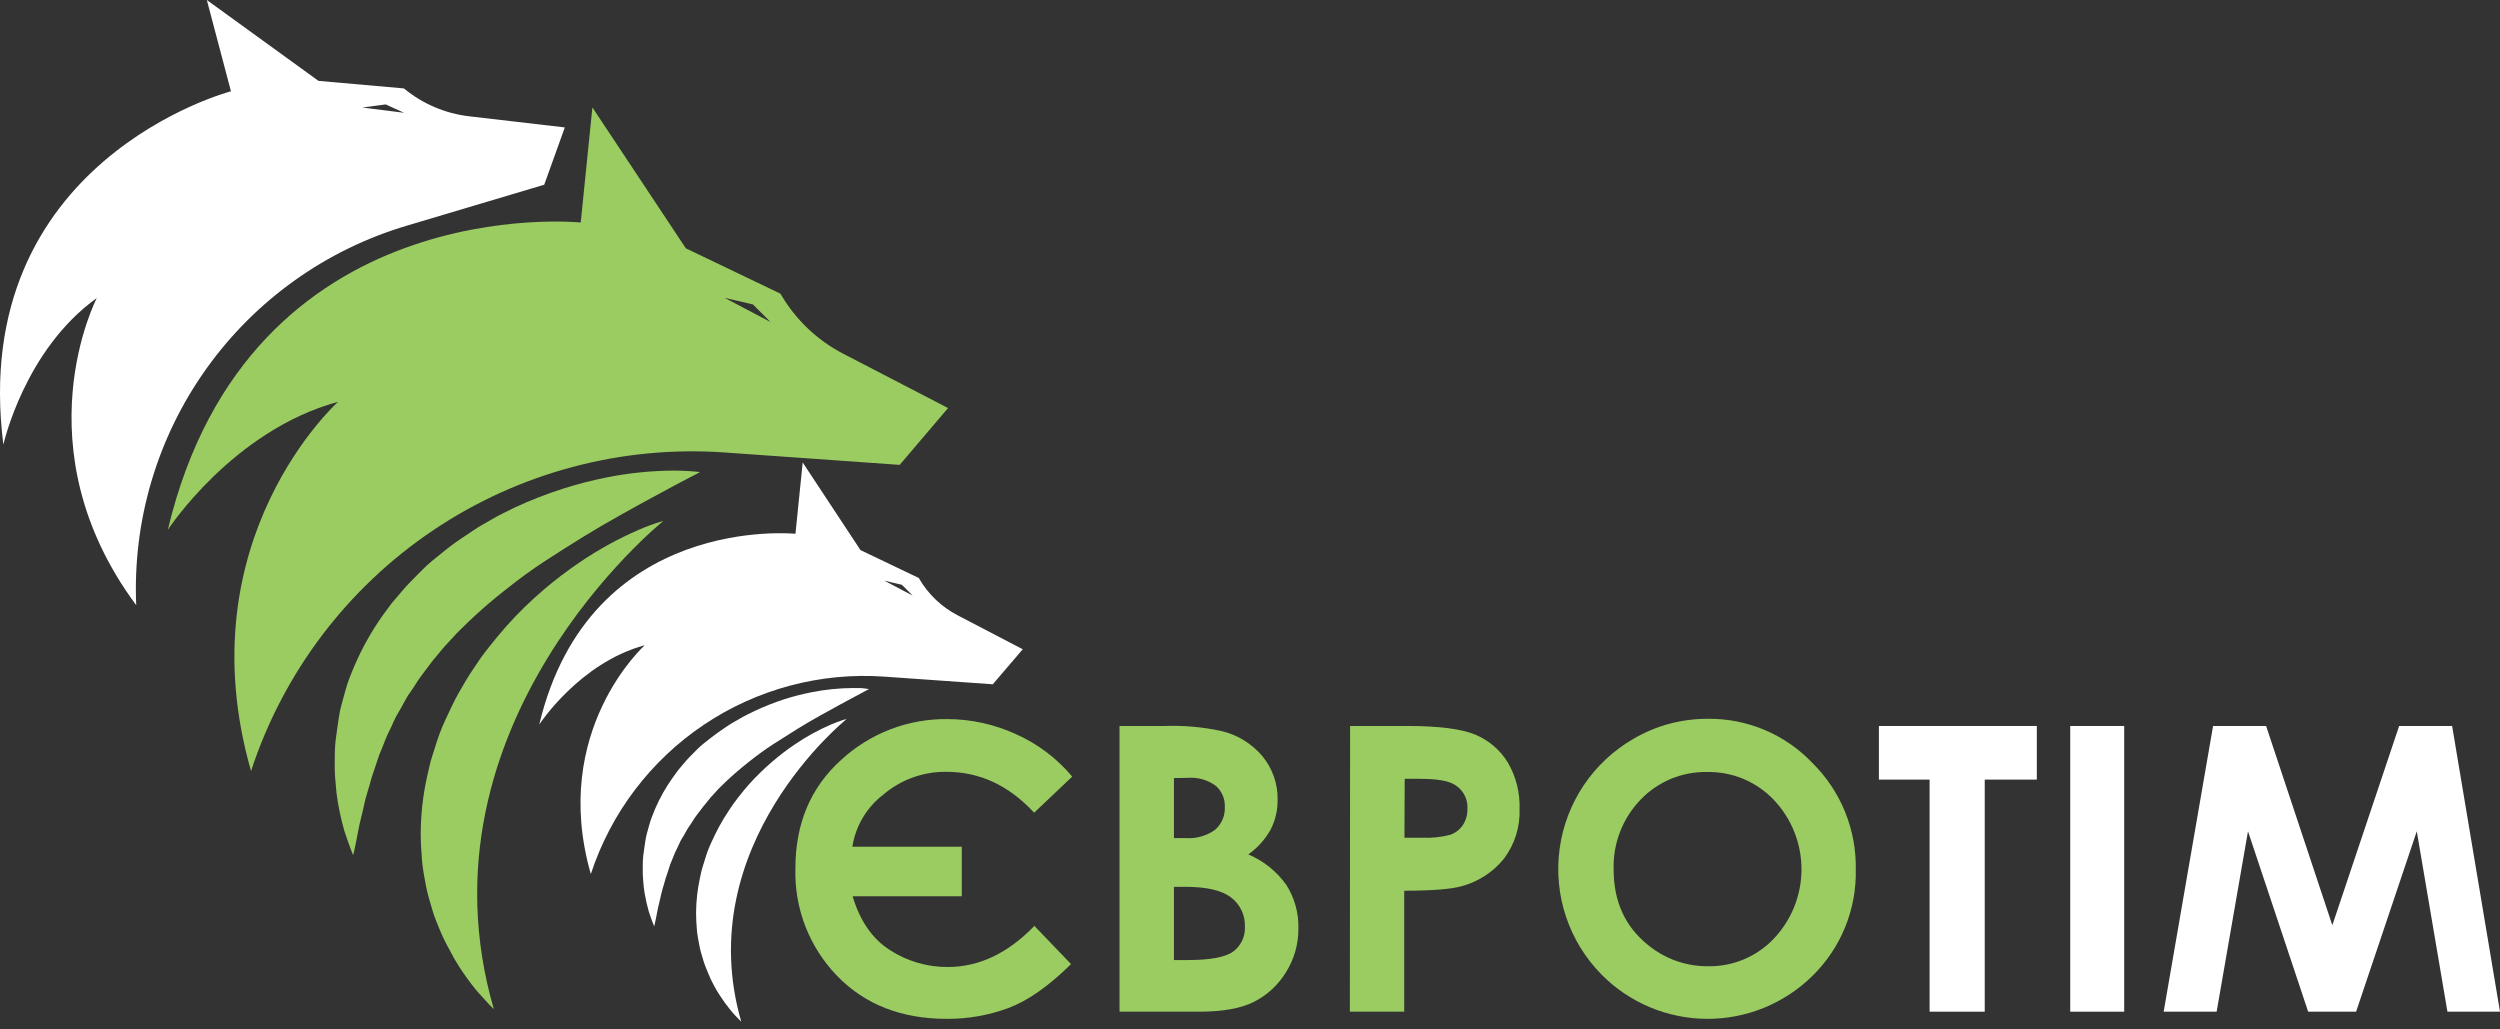
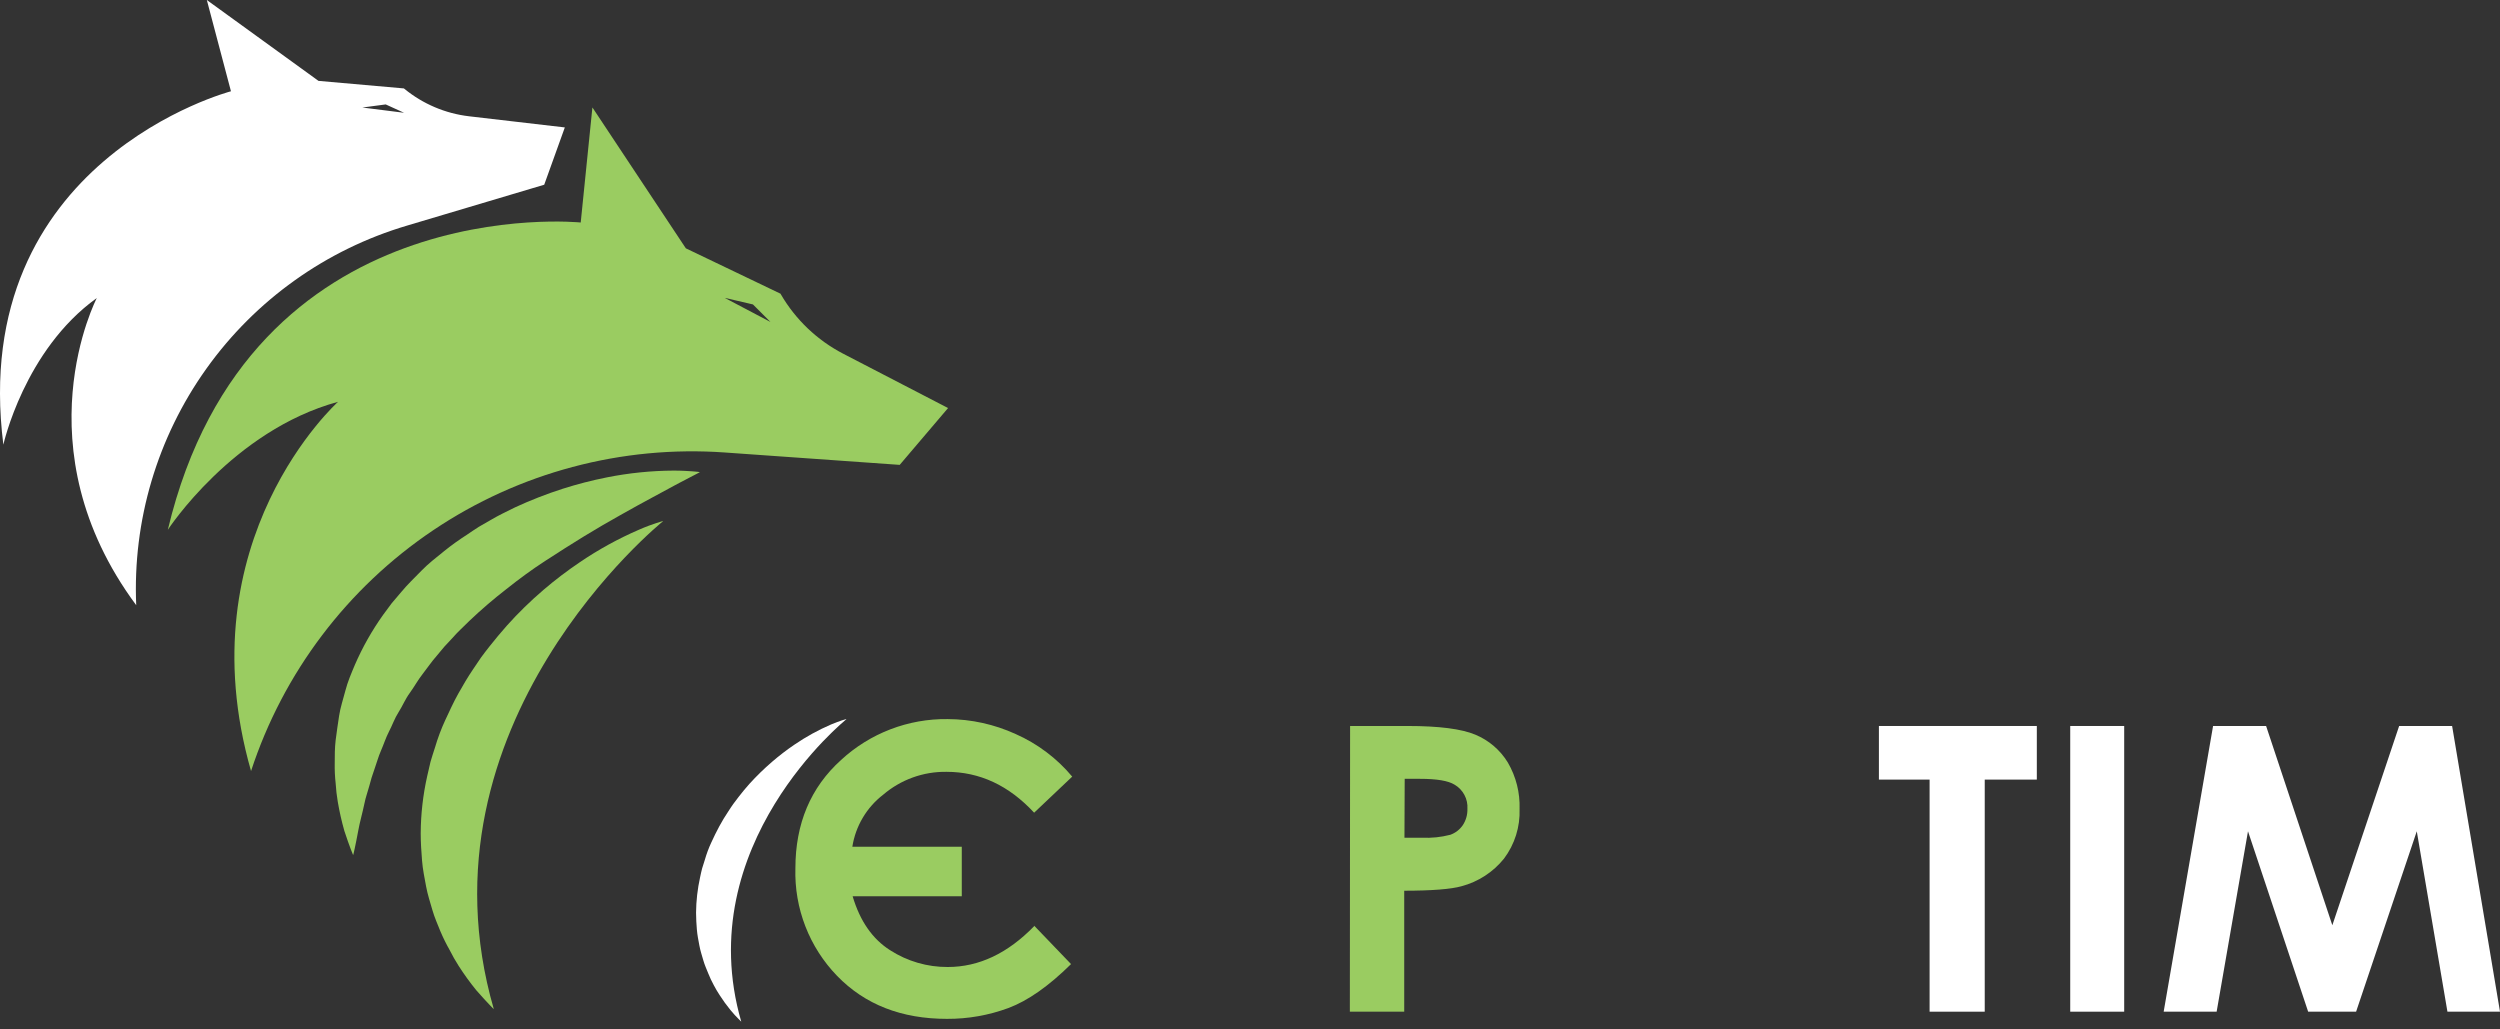
<svg xmlns="http://www.w3.org/2000/svg" width="272" height="112" viewBox="0 0 272 112" fill="none">
  <rect x="0" y="0" width="272" height="112" fill="#333333" stroke="none" />
  <path d="M76.125 51.385L73.691 52.656L70.965 54.13C69.917 54.683 68.761 55.337 67.509 56.036C66.257 56.735 64.929 57.504 63.557 58.343C62.184 59.181 60.767 60.09 59.325 61.024C57.883 61.958 56.466 63 55.087 64.099C53.691 65.181 52.35 66.332 51.071 67.55C50.436 68.185 49.8 68.751 49.228 69.411C48.936 69.729 48.644 70.047 48.345 70.358L47.519 71.349C46.954 71.985 46.49 72.69 45.969 73.351C45.448 74.012 45.066 74.736 44.577 75.403C44.088 76.07 43.796 76.814 43.364 77.487C42.931 78.161 42.684 78.904 42.328 79.584C41.972 80.264 41.756 80.982 41.457 81.656C41.159 82.329 40.987 83.015 40.746 83.67C40.518 84.294 40.323 84.931 40.161 85.576C39.99 86.211 39.774 86.783 39.666 87.349C39.431 88.48 39.132 89.49 38.986 90.335C38.84 91.18 38.681 91.854 38.592 92.317C38.503 92.781 38.42 93.035 38.42 93.035C38.42 93.035 38.319 92.807 38.153 92.362C37.988 91.917 37.74 91.256 37.467 90.405C37.17 89.36 36.931 88.299 36.749 87.228C36.636 86.567 36.56 85.901 36.52 85.233C36.437 84.488 36.403 83.739 36.419 82.99C36.419 82.202 36.419 81.376 36.52 80.524C36.622 79.673 36.762 78.796 36.895 77.881C37.029 76.966 37.34 76.077 37.581 75.13C37.823 74.183 38.217 73.275 38.611 72.334C39.441 70.421 40.47 68.6 41.68 66.901L42.62 65.631C42.957 65.218 43.306 64.811 43.662 64.404C44.342 63.578 45.124 62.848 45.867 62.079C46.611 61.31 47.462 60.662 48.282 59.995C49.101 59.328 49.953 58.724 50.823 58.165C51.255 57.879 51.675 57.58 52.094 57.32L53.409 56.563C54.28 56.049 55.176 55.629 56.046 55.197C57.73 54.419 59.459 53.744 61.225 53.177C62.793 52.677 64.388 52.266 66.003 51.944C68.409 51.462 70.856 51.213 73.31 51.201C74.193 51.201 74.899 51.252 75.375 51.283C75.852 51.315 76.106 51.359 76.106 51.359" fill="#9ACC61" />
  <path d="M72.122 56.697C72.122 56.697 71.874 56.754 71.416 56.907C70.959 57.059 70.298 57.288 69.51 57.637C67.258 58.612 65.103 59.797 63.074 61.176C61.705 62.101 60.39 63.102 59.134 64.176C57.724 65.381 56.395 66.677 55.157 68.058C54.521 68.789 53.886 69.526 53.25 70.339C52.945 70.739 52.615 71.14 52.329 71.546C52.043 71.953 51.757 72.398 51.471 72.817C50.893 73.668 50.359 74.577 49.845 75.498C49.33 76.42 48.885 77.405 48.44 78.358C47.996 79.311 47.621 80.328 47.316 81.363C47.151 81.871 46.985 82.38 46.839 82.888L46.477 84.451C46.022 86.487 45.786 88.566 45.772 90.653C45.772 91.663 45.842 92.661 45.918 93.626C45.994 94.592 46.191 95.533 46.356 96.428C46.522 97.324 46.807 98.189 47.042 99.008C47.278 99.828 47.621 100.59 47.913 101.321C48.209 102.022 48.547 102.706 48.923 103.367C49.223 103.964 49.554 104.546 49.914 105.108C50.499 106.021 51.136 106.899 51.821 107.739C52.399 108.419 52.895 108.921 53.212 109.27C53.53 109.619 53.727 109.791 53.727 109.791C44.736 78.733 72.154 56.697 72.154 56.697" fill="#9ACC61" />
-   <path d="M94.532 74.977L93.027 75.784L91.336 76.693C90.701 77.042 89.97 77.443 89.195 77.875C88.42 78.307 87.594 78.783 86.749 79.311C85.904 79.838 85.02 80.391 84.125 80.969C83.229 81.547 82.352 82.195 81.494 82.875C80.636 83.555 79.798 84.26 79.01 85.01C78.628 85.398 78.209 85.754 77.866 86.167C77.688 86.364 77.504 86.567 77.32 86.758L76.811 87.393C76.455 87.793 76.176 88.225 75.845 88.632C75.515 89.039 75.286 89.496 74.988 89.903C74.689 90.309 74.498 90.78 74.231 91.174C73.965 91.568 73.812 92.05 73.596 92.445C73.38 92.838 73.24 93.315 73.056 93.715C72.872 94.116 72.764 94.56 72.618 94.986C72.474 95.373 72.351 95.768 72.249 96.168C72.147 96.549 72.014 96.918 71.944 97.267C71.804 97.966 71.614 98.595 71.525 99.116C71.436 99.637 71.334 100.057 71.277 100.349C71.22 100.641 71.175 100.794 71.175 100.794C71.175 100.794 71.112 100.648 71.01 100.368C70.908 100.088 70.749 99.688 70.584 99.161C70.401 98.517 70.253 97.863 70.139 97.204C70.069 96.793 70.02 96.38 69.993 95.965C69.946 95.502 69.924 95.038 69.93 94.573C69.93 94.09 69.93 93.576 69.993 93.048C70.057 92.521 70.146 91.974 70.228 91.409C70.311 90.843 70.502 90.29 70.654 89.706C70.807 89.121 71.061 88.556 71.29 87.971C71.804 86.784 72.443 85.656 73.196 84.604L73.78 83.797C73.984 83.543 74.2 83.295 74.416 83.04C74.835 82.526 75.324 82.075 75.782 81.598C76.239 81.122 76.773 80.721 77.275 80.327C77.777 79.933 78.317 79.54 78.851 79.19C79.118 79.018 79.378 78.828 79.651 78.669L80.471 78.199C81.005 77.881 81.564 77.621 82.104 77.354C83.147 76.864 84.218 76.44 85.313 76.083C86.285 75.773 87.273 75.519 88.274 75.32C89.766 75.022 91.283 74.867 92.804 74.857C93.351 74.857 93.789 74.857 94.075 74.907C94.361 74.958 94.526 74.958 94.526 74.958" fill="white" />
  <path d="M92.054 78.243C91.906 78.278 91.76 78.32 91.616 78.37C91.343 78.472 90.923 78.606 90.421 78.822C89.024 79.426 87.688 80.162 86.431 81.02C85.587 81.594 84.777 82.216 84.004 82.882C83.133 83.631 82.31 84.433 81.538 85.284C81.144 85.741 80.738 86.198 80.363 86.701L79.797 87.45C79.607 87.704 79.442 87.978 79.263 88.245C78.901 88.772 78.571 89.337 78.26 89.903C77.948 90.468 77.662 91.078 77.383 91.676C77.103 92.273 76.874 92.902 76.69 93.537C76.582 93.855 76.481 94.173 76.391 94.484C76.303 94.796 76.245 95.12 76.169 95.456C75.89 96.719 75.743 98.007 75.731 99.3C75.731 99.936 75.775 100.571 75.82 101.143C75.864 101.715 75.991 102.319 76.093 102.878C76.195 103.437 76.373 103.964 76.519 104.479C76.665 104.994 76.881 105.458 77.059 105.909C77.232 106.344 77.431 106.768 77.656 107.179C77.849 107.55 78.061 107.911 78.291 108.26C78.651 108.824 79.044 109.367 79.467 109.886C79.829 110.312 80.102 110.623 80.331 110.839C80.56 111.055 80.649 111.157 80.649 111.157C75.076 91.911 92.086 78.256 92.086 78.256" fill="white" />
-   <path d="M104.203 66.952C102.452 66.046 100.995 64.659 100.003 62.956V62.905L93.618 59.848L87.333 50.317L86.546 58.076C86.546 58.076 64.173 55.794 58.67 78.828C58.67 78.828 63.036 72.118 70.152 70.199C70.152 70.199 59.808 79.476 64.281 95.1C66.451 88.47 70.773 82.755 76.563 78.863C82.353 74.97 89.277 73.124 96.235 73.618L108.016 74.45L111.275 70.638L104.203 66.952ZM96.216 63.178L98.123 63.623L99.298 64.798L96.216 63.178Z" fill="white" />
  <path d="M51.027 12.651C48.447 12.346 46.009 11.31 43.999 9.664L43.942 9.62L34.652 8.8L22.503 0L25.128 9.931C25.128 9.931 -3.542 17.435 0.366 48.379C0.366 48.379 2.641 38.086 10.533 32.425C10.533 32.425 2.075 48.653 14.821 65.847C14.423 56.663 17.106 47.609 22.445 40.125C27.784 32.641 35.471 27.157 44.285 24.546L59.211 20.098L61.453 13.864L51.027 12.651ZM39.424 11.698L41.966 11.361L43.961 12.27L39.424 11.698Z" fill="white" />
  <path d="M91.731 38.48C88.907 37.012 86.558 34.774 84.957 32.024L84.919 31.954L74.619 27.017L64.453 11.691L63.182 24.209C63.182 24.209 27.098 20.479 18.259 57.644C18.259 57.644 25.299 46.842 36.781 43.716C36.781 43.716 20.095 58.686 27.314 83.892C30.813 73.194 37.787 63.972 47.129 57.692C56.47 51.412 67.642 48.434 78.87 49.231L97.888 50.578L103.149 44.395L91.731 38.48ZM78.844 32.406L81.92 33.123L83.826 35.03L78.844 32.406Z" fill="#9ACC61" />
  <path d="M112.514 100.711L116.53 104.892C114.107 107.285 111.839 108.878 109.725 109.67C107.582 110.463 105.313 110.864 103.028 110.852C98.08 110.852 94.096 109.293 91.076 106.176C89.577 104.627 88.403 102.795 87.624 100.786C86.845 98.776 86.476 96.632 86.539 94.478C86.539 89.606 88.195 85.675 91.508 82.685C94.664 79.772 98.816 78.18 103.11 78.237C105.663 78.248 108.184 78.803 110.506 79.864C112.884 80.917 114.988 82.501 116.657 84.496L112.514 88.422C109.769 85.457 106.592 83.975 102.983 83.975C100.465 83.937 98.018 84.818 96.102 86.453C94.293 87.842 93.088 89.874 92.734 92.127H104.642V97.515H92.766C93.567 100.209 94.924 102.164 96.839 103.38C98.71 104.586 100.891 105.222 103.117 105.21C106.506 105.21 109.64 103.727 112.521 100.762" fill="#9ACC61" />
-   <path d="M121.804 110.071V78.987H126.697C128.783 78.912 130.87 79.098 132.911 79.54C134.649 79.954 136.209 80.916 137.359 82.284C138.454 83.616 139.038 85.294 139.004 87.018C139.02 88.137 138.763 89.243 138.254 90.24C137.657 91.319 136.823 92.249 135.815 92.959C137.477 93.662 138.911 94.812 139.957 96.282C140.851 97.694 141.307 99.339 141.266 101.01C141.282 102.697 140.812 104.354 139.913 105.782C139.073 107.16 137.865 108.276 136.425 109.003C135.001 109.715 133.034 110.071 130.522 110.071H121.804ZM127.726 84.654V91.18H128.997C130.142 91.269 131.282 90.947 132.212 90.271C132.561 89.964 132.836 89.583 133.017 89.155C133.199 88.727 133.282 88.264 133.26 87.8C133.28 87.364 133.2 86.929 133.027 86.529C132.854 86.128 132.593 85.772 132.263 85.487C131.387 84.849 130.312 84.544 129.232 84.629L127.726 84.654ZM127.726 96.492V104.454H129.206C131.665 104.454 133.324 104.149 134.175 103.526C134.593 103.214 134.927 102.803 135.149 102.331C135.371 101.859 135.473 101.34 135.446 100.819C135.468 100.208 135.343 99.6 135.081 99.047C134.819 98.494 134.428 98.012 133.94 97.642C132.936 96.867 131.271 96.486 128.94 96.486L127.726 96.492Z" fill="#9ACC61" />
  <path d="M146.89 78.987H153.161C156.55 78.987 158.998 79.3 160.506 79.927C161.983 80.539 163.227 81.605 164.058 82.971C164.946 84.498 165.386 86.244 165.329 88.009C165.402 89.955 164.803 91.867 163.632 93.423C162.451 94.888 160.832 95.939 159.013 96.422C157.869 96.744 155.792 96.907 152.78 96.911V110.071H146.864L146.89 78.987ZM152.805 91.142H154.711C155.749 91.193 156.788 91.086 157.793 90.824C158.349 90.627 158.828 90.257 159.159 89.769C159.501 89.245 159.674 88.629 159.655 88.003C159.69 87.478 159.577 86.954 159.33 86.489C159.083 86.024 158.712 85.637 158.257 85.373C157.583 84.949 156.332 84.737 154.502 84.737H152.831L152.805 91.142Z" fill="#9ACC61" />
-   <path d="M185.821 78.205C187.938 78.181 190.037 78.593 191.988 79.415C193.94 80.237 195.701 81.451 197.162 82.983C198.704 84.499 199.92 86.312 200.736 88.314C201.552 90.316 201.951 92.463 201.909 94.624C201.953 96.762 201.561 98.886 200.755 100.867C199.95 102.848 198.749 104.643 197.226 106.144C195.709 107.648 193.91 108.837 191.933 109.645C189.955 110.453 187.838 110.862 185.702 110.851C183.566 110.839 181.453 110.406 179.485 109.576C177.516 108.747 175.731 107.537 174.231 106.017C172.481 104.238 171.162 102.082 170.374 99.715C169.586 97.347 169.35 94.831 169.685 92.358C170.019 89.886 170.914 87.522 172.302 85.449C173.691 83.376 175.535 81.648 177.694 80.397C180.156 78.949 182.964 78.192 185.821 78.205ZM185.757 83.994C184.405 83.965 183.062 84.217 181.813 84.734C180.564 85.252 179.436 86.023 178.501 86.999C177.525 88.008 176.762 89.203 176.258 90.513C175.753 91.823 175.518 93.221 175.565 94.624C175.565 98.064 176.798 100.783 179.263 102.782C181.117 104.321 183.456 105.152 185.865 105.127C187.206 105.147 188.536 104.886 189.77 104.362C191.004 103.838 192.115 103.062 193.032 102.083C194.94 100.049 196.002 97.365 196.002 94.576C196.002 91.787 194.94 89.103 193.032 87.069C192.104 86.079 190.978 85.295 189.729 84.765C188.479 84.236 187.133 83.973 185.776 83.994" fill="#9ACC61" />
  <path d="M204.425 78.987H221.606V84.82H215.939V110.071H209.94V84.82H204.425V78.987Z" fill="white" />
  <path d="M231.112 78.987H225.241V110.071H231.112V78.987Z" fill="white" />
  <path d="M240.783 78.987H246.552L253.758 100.667L261.027 78.987H266.79L272 110.071H266.281L262.946 90.443L256.344 110.071H251.127L244.582 90.443L241.17 110.071H235.407L240.783 78.987Z" fill="white" />
</svg>